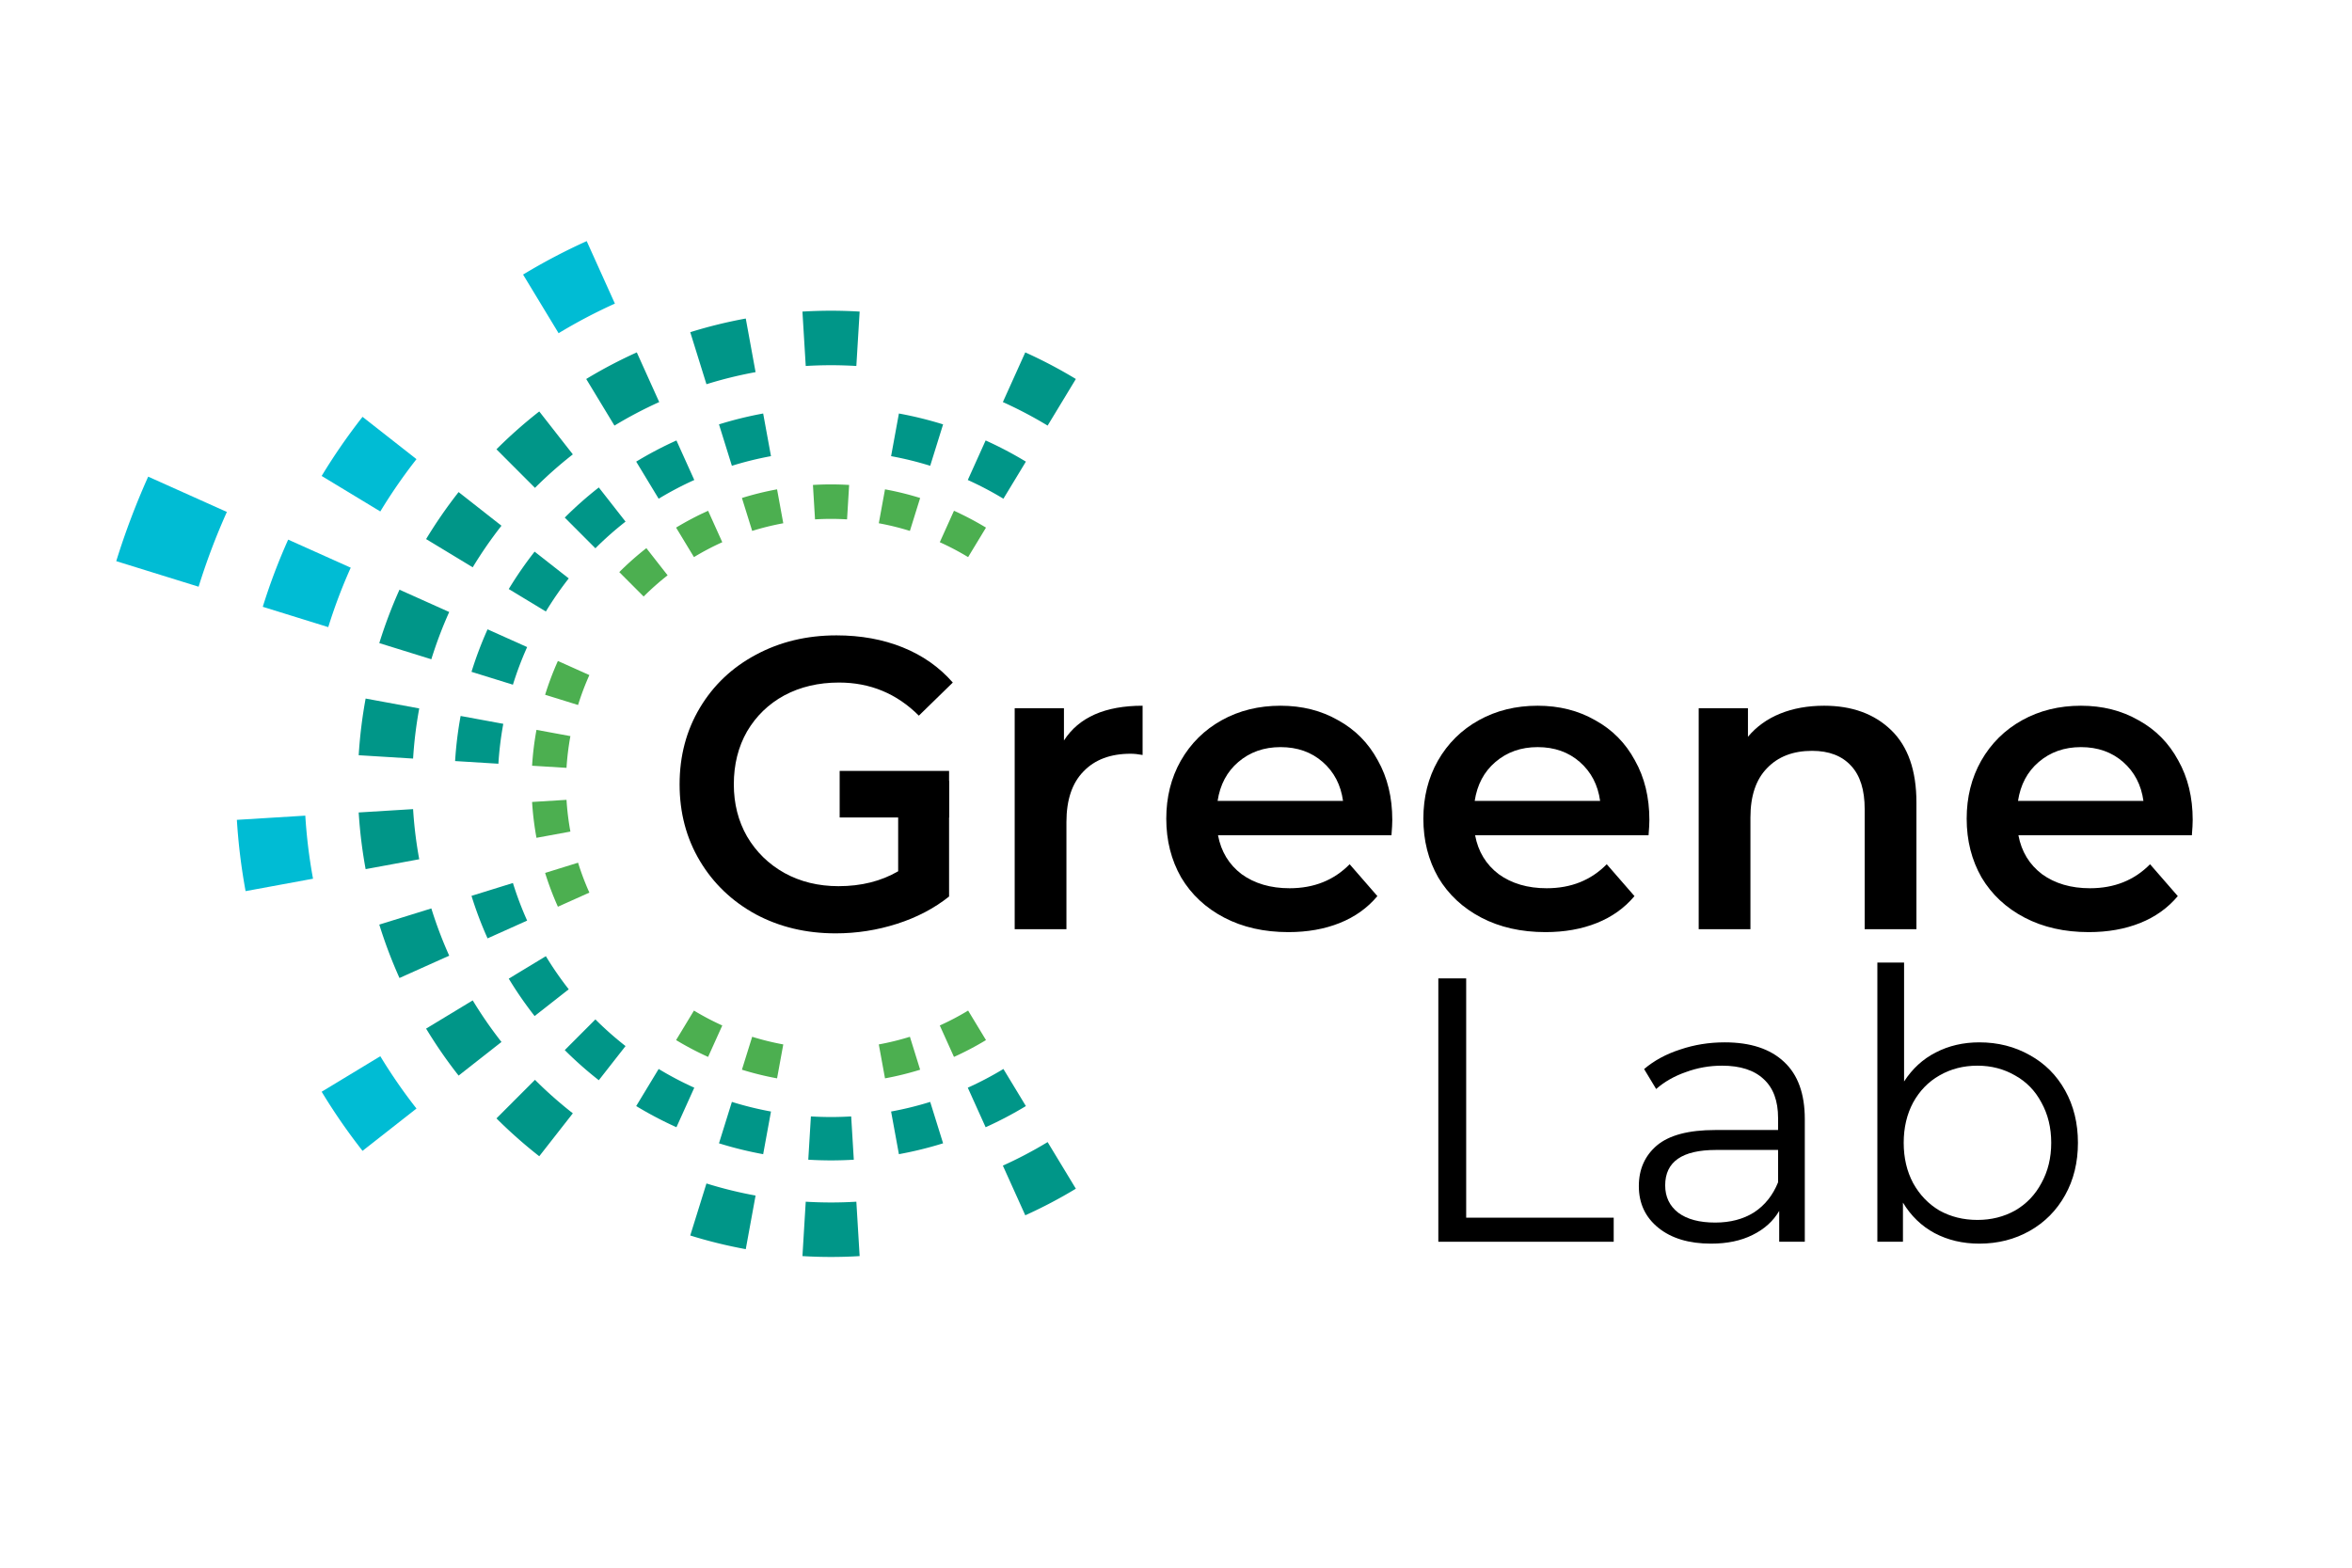
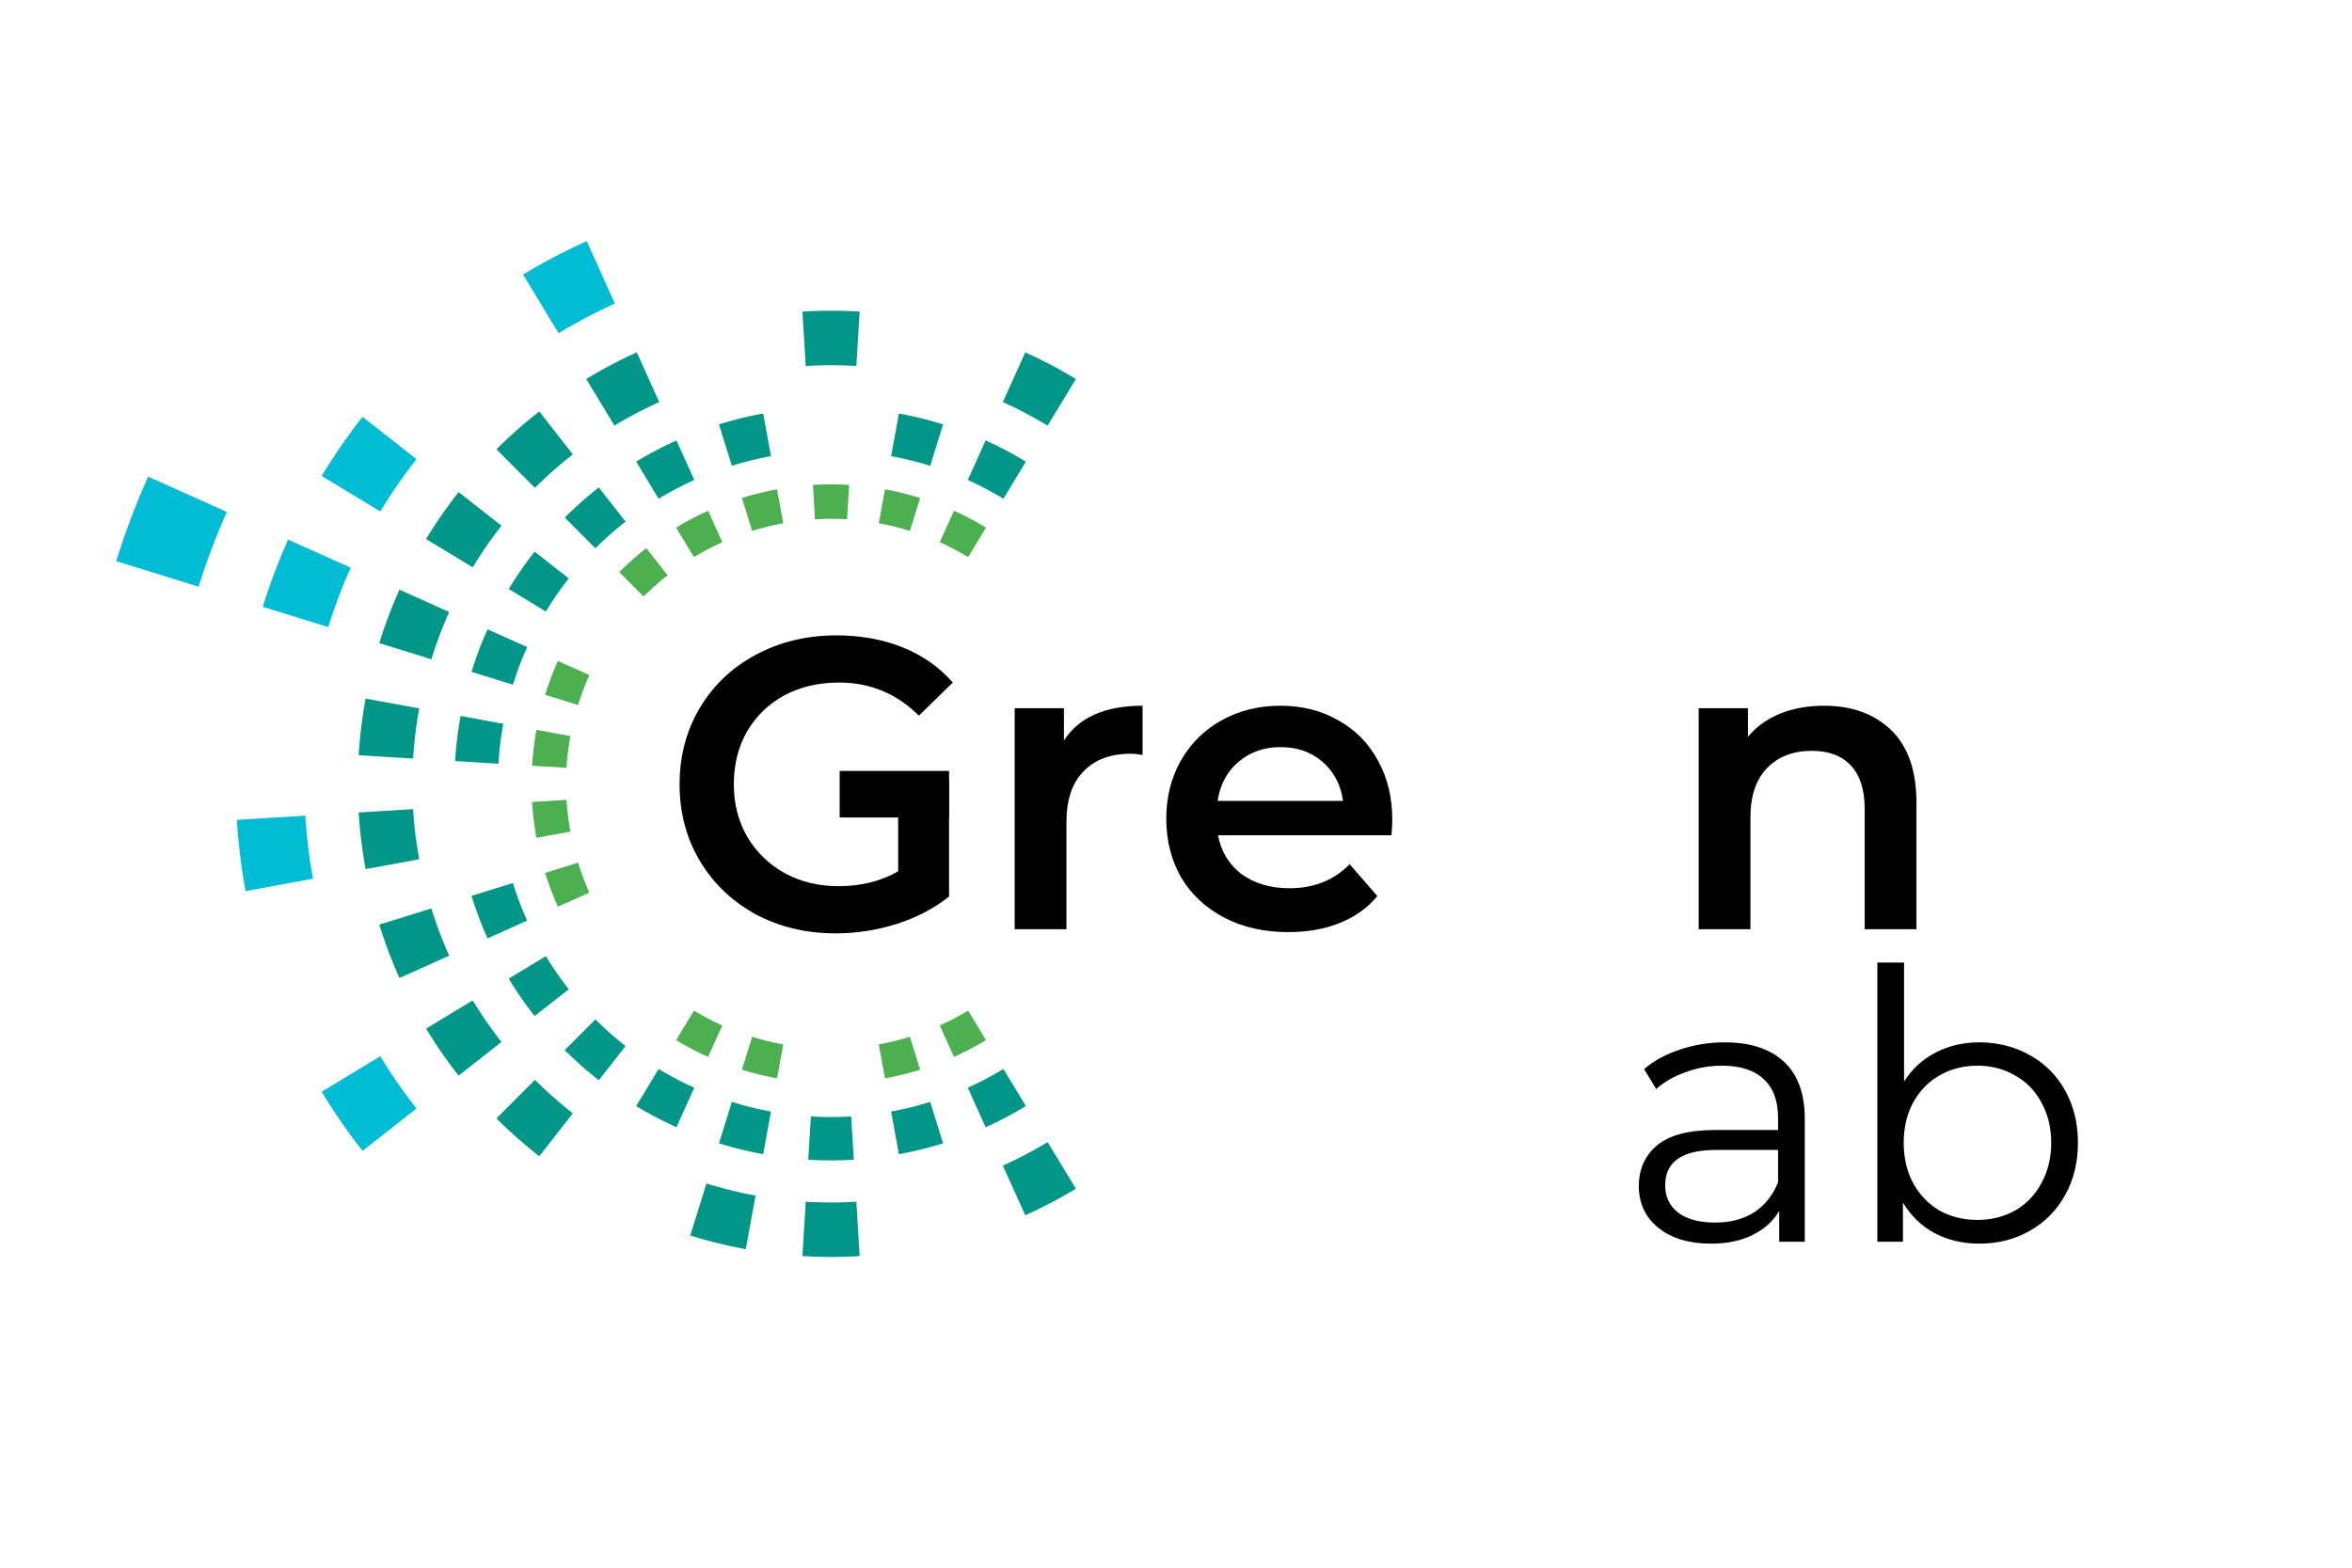
<svg xmlns="http://www.w3.org/2000/svg" viewBox="-75 -50 150 100" width="150" height="100">
  <style> .ring, .text { animation-duration: 2s; animation-timing-function: ease; animation-fill-mode: forwards; } #ring_1 { animation-name: ring_1; } #ring_2 { animation-name: ring_2; } #ring_3 { animation-name: ring_3; } #ring_4 { animation-name: ring_4; } #ring_5 { animation-name: ring_5; } @keyframes ring_1 { 0% { opacity: 0; transform: rotate(-10deg); } 40% { opacity: 0; transform: rotate(-10deg); } 80% { opacity: 1; transform: rotate(0deg); } } @keyframes ring_2 { 0% { opacity: 0; transform: rotate(30deg); } 30% { opacity: 0; transform: rotate(30deg); } 70% { opacity: 1; transform: rotate(0deg); } } @keyframes ring_3 { 0% { opacity: 0; transform: rotate(-50deg); } 20% { opacity: 0; transform: rotate(-50deg); } 60% { opacity: 1; transform: rotate(0deg); } } @keyframes ring_4 { 0% { opacity: 0; transform: rotate(70deg); } 10% { opacity: 0; transform: rotate(70deg); } 50% { opacity: 1; transform: rotate(0deg); } } @keyframes ring_5 { 0% { opacity: 0; transform: rotate(-90deg); } 40% { opacity: 1; transform: rotate(0deg); } } #text_1 { animation-name: text_1; } #text_2 { animation-name: text_2; } @keyframes text_1 { 0% { opacity: 0; } 50% { opacity: 0; } 100% { opacity: 1; } } @keyframes text_2 { 0% { opacity: 0; } 50% { opacity: 0; } 100% { opacity: 1; } } </style>
  <g transform="translate(-22,0)">
    <g class="ring" id="ring_1">
      <path fill="none" stroke="#00bcd4" stroke-width="5.5" transform="scale(1)" d=" M -41.04 -18.47 A 45.00 45.00 0 0 0 -42.96 -13.39 " />
    </g>
    <g class="ring" id="ring_2">
      <path fill="none" stroke="#00bcd4" stroke-width="5.5" transform="scale(0.795)" d=" M -18.47 -41.04 A 45.00 45.00 0 0 0 -23.28 -38.51 M -35.42 -27.75 A 45.00 45.00 0 0 0 -38.51 -23.28 M -41.04 -18.47 A 45.00 45.00 0 0 0 -42.96 -13.39 M -44.92 2.72 A 45.00 45.00 0 0 0 -44.26 8.11 M -38.51 23.28 A 45.00 45.00 0 0 0 -35.42 27.75 " />
    </g>
    <g class="ring" id="ring_3">
-       <path fill="none" stroke="#009688" stroke-width="5.5" transform="scale(0.632)" d=" M 23.28 -38.51 A 45.00 45.00 0 0 0 18.47 -41.04 M 2.72 -44.92 A 45.00 45.00 0 0 0 -2.72 -44.92 M -8.11 -44.26 A 45.00 45.00 0 0 0 -13.39 -42.96 M -18.47 -41.04 A 45.00 45.00 0 0 0 -23.28 -38.51 M -27.75 -35.42 A 45.00 45.00 0 0 0 -31.82 -31.82 M -35.42 -27.75 A 45.00 45.00 0 0 0 -38.51 -23.28 M -41.04 -18.47 A 45.00 45.00 0 0 0 -42.96 -13.39 M -44.26 -8.11 A 45.00 45.00 0 0 0 -44.92 -2.72 M -44.92 2.72 A 45.00 45.00 0 0 0 -44.26 8.11 M -42.96 13.39 A 45.00 45.00 0 0 0 -41.04 18.47 M -38.51 23.28 A 45.00 45.00 0 0 0 -35.42 27.75 M -31.82 31.82 A 45.00 45.00 0 0 0 -27.75 35.42 M -13.39 42.96 A 45.00 45.00 0 0 0 -8.11 44.26 M -2.72 44.92 A 45.00 45.00 0 0 0 2.72 44.92 M 18.47 41.04 A 45.00 45.00 0 0 0 23.28 38.51 " />
+       <path fill="none" stroke="#009688" stroke-width="5.5" transform="scale(0.632)" d=" M 23.28 -38.51 A 45.00 45.00 0 0 0 18.47 -41.04 M 2.72 -44.92 A 45.00 45.00 0 0 0 -2.72 -44.92 M -8.11 -44.26 M -18.47 -41.04 A 45.00 45.00 0 0 0 -23.28 -38.51 M -27.75 -35.42 A 45.00 45.00 0 0 0 -31.82 -31.82 M -35.42 -27.75 A 45.00 45.00 0 0 0 -38.51 -23.28 M -41.04 -18.47 A 45.00 45.00 0 0 0 -42.96 -13.39 M -44.26 -8.11 A 45.00 45.00 0 0 0 -44.92 -2.72 M -44.92 2.72 A 45.00 45.00 0 0 0 -44.26 8.11 M -42.96 13.39 A 45.00 45.00 0 0 0 -41.04 18.47 M -38.51 23.28 A 45.00 45.00 0 0 0 -35.42 27.75 M -31.82 31.82 A 45.00 45.00 0 0 0 -27.75 35.42 M -13.39 42.96 A 45.00 45.00 0 0 0 -8.11 44.26 M -2.72 44.92 A 45.00 45.00 0 0 0 2.72 44.92 M 18.47 41.04 A 45.00 45.00 0 0 0 23.28 38.51 " />
    </g>
    <g class="ring" id="ring_4">
      <path fill="none" stroke="#009688" stroke-width="5.5" transform="scale(0.503)" d=" M 23.28 -38.51 A 45.00 45.00 0 0 0 18.47 -41.04 M 13.39 -42.96 A 45.00 45.00 0 0 0 8.11 -44.26 M -8.11 -44.26 A 45.00 45.00 0 0 0 -13.39 -42.96 M -18.47 -41.04 A 45.00 45.00 0 0 0 -23.28 -38.51 M -27.75 -35.42 A 45.00 45.00 0 0 0 -31.82 -31.82 M -35.42 -27.75 A 45.00 45.00 0 0 0 -38.51 -23.28 M -41.04 -18.47 A 45.00 45.00 0 0 0 -42.96 -13.39 M -44.26 -8.11 A 45.00 45.00 0 0 0 -44.92 -2.72 M -42.96 13.39 A 45.00 45.00 0 0 0 -41.04 18.47 M -38.51 23.28 A 45.00 45.00 0 0 0 -35.42 27.75 M -31.82 31.82 A 45.00 45.00 0 0 0 -27.75 35.42 M -23.28 38.51 A 45.00 45.00 0 0 0 -18.47 41.04 M -13.39 42.96 A 45.00 45.00 0 0 0 -8.11 44.26 M -2.72 44.92 A 45.00 45.00 0 0 0 2.72 44.92 M 8.11 44.26 A 45.00 45.00 0 0 0 13.39 42.96 M 18.47 41.04 A 45.00 45.00 0 0 0 23.28 38.51 " />
    </g>
    <g class="ring" id="ring_5">
      <path fill="none" stroke="#4caf50" stroke-width="5.5" transform="scale(0.4)" d=" M 23.28 -38.51 A 45.00 45.00 0 0 0 18.47 -41.04 M 13.39 -42.96 A 45.00 45.00 0 0 0 8.11 -44.26 M 2.72 -44.92 A 45.00 45.00 0 0 0 -2.72 -44.92 M -8.11 -44.26 A 45.00 45.00 0 0 0 -13.39 -42.96 M -18.47 -41.04 A 45.00 45.00 0 0 0 -23.28 -38.51 M -27.75 -35.42 A 45.00 45.00 0 0 0 -31.82 -31.82 M -41.04 -18.47 A 45.00 45.00 0 0 0 -42.96 -13.39 M -44.26 -8.11 A 45.00 45.00 0 0 0 -44.92 -2.72 M -44.92 2.72 A 45.00 45.00 0 0 0 -44.26 8.11 M -42.96 13.39 A 45.00 45.00 0 0 0 -41.04 18.47 M -23.28 38.51 A 45.00 45.00 0 0 0 -18.47 41.04 M -13.39 42.96 A 45.00 45.00 0 0 0 -8.11 44.26 M 8.11 44.26 A 45.00 45.00 0 0 0 13.39 42.96 M 18.47 41.04 A 45.00 45.00 0 0 0 23.28 38.51 " />
    </g>
  </g>
  <g class="text" id="text_1">
    <g aria-label="Greene" transform="translate(16.5,0) scale(1.65)" fill="#000000">
      <path d="M -23 -0.5 H -18.771 v 1.8 H -23 z" />
      <path d="M -20.739,-0.108 H -18.771 V 4.356 Q -19.635,5.044 -20.787,5.412 -21.939,5.78 -23.155,5.78 -24.867,5.78 -26.243,5.044 -27.619,4.292 -28.403,2.98 -29.187,1.668 -29.187,0.02 -29.187,-1.628 -28.403,-2.94 -27.619,-4.252 -26.243,-4.988 -24.851,-5.74 -23.123,-5.74 -21.715,-5.74 -20.563,-5.276 -19.411,-4.812 -18.627,-3.916 L -19.939,-2.636 Q -21.219,-3.916 -23.027,-3.916 -24.211,-3.916 -25.139,-3.42 -26.051,-2.924 -26.579,-2.028 -27.091,-1.132 -27.091,0.02 -27.091,1.14 -26.579,2.036 -26.051,2.932 -25.139,3.444 -24.211,3.956 -23.043,3.956 -21.731,3.956 -20.739,3.38 Z" />
      <path d="M -14.331,-1.676 Q -13.467,-3.02 -11.291,-3.02 V -1.116 Q -11.547,-1.164 -11.755,-1.164 -12.923,-1.164 -13.579,-0.476 -14.235,0.196 -14.235,1.476 V 5.62 H -16.235 V -2.924 H -14.331 Z" />
      <path d="M -1.64,1.396 Q -1.64,1.604 -1.672,1.988 H -8.376 Q -8.2,2.932 -7.464,3.492 -6.712,4.036 -5.608,4.036 -4.2,4.036 -3.288,3.108 L -2.216,4.34 Q -2.792,5.028 -3.672,5.38 -4.552,5.732 -5.656,5.732 -7.064,5.732 -8.136,5.172 -9.208,4.612 -9.8,3.62 -10.376,2.612 -10.376,1.348 -10.376,0.1 -9.816,-0.892 -9.24,-1.9 -8.232,-2.46 -7.224,-3.02 -5.96,-3.02 -4.712,-3.02 -3.736,-2.46 -2.744,-1.916 -2.2,-0.908 -1.64,0.084 -1.64,1.396 Z M -5.96,-1.42 Q -6.92,-1.42 -7.592,-0.844 -8.248,-0.284 -8.392,0.66 H -3.544 Q -3.672,-0.268 -4.328,-0.844 -4.984,-1.42 -5.96,-1.42 Z" />
-       <path d="M 8.297,1.396 Q 8.297,1.604 8.265,1.988 H 1.561 Q 1.737,2.932 2.473,3.492 3.225,4.036 4.329,4.036 5.737,4.036 6.649,3.108 L 7.721,4.34 Q 7.145,5.028 6.265,5.38 5.385,5.732 4.281,5.732 2.873,5.732 1.801,5.172 0.729,4.612 0.137,3.62 -0.439,2.612 -0.439,1.348 -0.439,0.1 0.121,-0.892 0.697,-1.9 1.705,-2.46 2.713,-3.02 3.977,-3.02 5.225,-3.02 6.201,-2.46 7.193,-1.916 7.737,-0.908 8.297,0.084 8.297,1.396 Z M 3.977,-1.42 Q 3.017,-1.42 2.345,-0.844 1.689,-0.284 1.545,0.66 H 6.393 Q 6.265,-0.268 5.609,-0.844 4.953,-1.42 3.977,-1.42 Z" />
      <path d="M 15.051,-3.02 Q 16.667,-3.02 17.643,-2.076 18.619,-1.132 18.619,0.724 V 5.62 H 16.619 V 0.98 Q 16.619,-0.14 16.091,-0.7 15.563,-1.276 14.587,-1.276 13.483,-1.276 12.843,-0.604 12.203,0.052 12.203,1.3 V 5.62 H 10.203 V -2.924 H 12.107 V -1.82 Q 12.603,-2.412 13.355,-2.716 14.107,-3.02 15.051,-3.02 Z" />
-       <path d="M 29.297,1.396 Q 29.297,1.604 29.265,1.988 H 22.561 Q 22.737,2.932 23.473,3.492 24.225,4.036 25.329,4.036 26.737,4.036 27.649,3.108 L 28.721,4.34 Q 28.145,5.028 27.265,5.38 26.385,5.732 25.281,5.732 23.873,5.732 22.801,5.172 21.729,4.612 21.137,3.62 20.561,2.612 20.561,1.348 20.561,0.1 21.121,-0.892 21.697,-1.9 22.705,-2.46 23.713,-3.02 24.977,-3.02 26.225,-3.02 27.201,-2.46 28.193,-1.916 28.737,-0.908 29.297,0.084 29.297,1.396 Z M 24.977,-1.42 Q 24.017,-1.42 23.345,-0.844 22.689,-0.284 22.545,0.66 H 27.393 Q 27.265,-0.268 26.609,-0.844 25.953,-1.42 24.977,-1.42 Z" />
    </g>
  </g>
  <g class="text" id="text_2">
    <g aria-label="Lab" transform="translate(37.15,21) scale(1.5)" fill="#000000">
-       <path d="M -13.613,-5.727 H -12.429 V 4.449 H -6.157 V 5.473 H -13.613 Z" />
      <path d="M -1.44,-3.007 Q 0.208,-3.007 1.088,-2.175 1.968,-1.359 1.968,0.257 V 5.473 H 0.88 V 4.161 Q 0.496,4.817 -0.256,5.185 -0.992,5.553 -2.016,5.553 -3.424,5.553 -4.256,4.881 -5.088,4.209 -5.088,3.105 -5.088,2.033 -4.32,1.377 -3.536,0.721 -1.84,0.721 H 0.832 V 0.209 Q 0.832,-0.879 0.224,-1.439 -0.384,-2.015 -1.552,-2.015 -2.352,-2.015 -3.088,-1.743 -3.824,-1.487 -4.352,-1.023 L -4.864,-1.871 Q -4.224,-2.415 -3.328,-2.703 -2.432,-3.007 -1.44,-3.007 Z M -1.84,4.657 Q -0.88,4.657 -0.192,4.225 0.496,3.777 0.832,2.945 V 1.569 H -1.808 Q -3.968,1.569 -3.968,3.073 -3.968,3.809 -3.408,4.241 -2.848,4.657 -1.84,4.657 Z" />
      <path d="M 9.389,-3.007 Q 10.573,-3.007 11.533,-2.463 12.493,-1.935 13.037,-0.959 13.581,0.017 13.581,1.265 13.581,2.513 13.037,3.489 12.493,4.465 11.533,5.009 10.573,5.553 9.389,5.553 8.333,5.553 7.485,5.105 6.653,4.657 6.141,3.809 V 5.473 H 5.053 V -6.399 H 6.189 V -1.343 Q 6.717,-2.159 7.533,-2.575 8.365,-3.007 9.389,-3.007 Z M 9.309,4.545 Q 10.189,4.545 10.909,4.145 11.629,3.729 12.029,2.977 12.445,2.225 12.445,1.265 12.445,0.305 12.029,-0.447 11.629,-1.199 10.909,-1.599 10.189,-2.015 9.309,-2.015 8.413,-2.015 7.693,-1.599 6.989,-1.199 6.573,-0.447 6.173,0.305 6.173,1.265 6.173,2.225 6.573,2.977 6.989,3.729 7.693,4.145 8.413,4.545 9.309,4.545 Z" />
    </g>
  </g>
</svg>